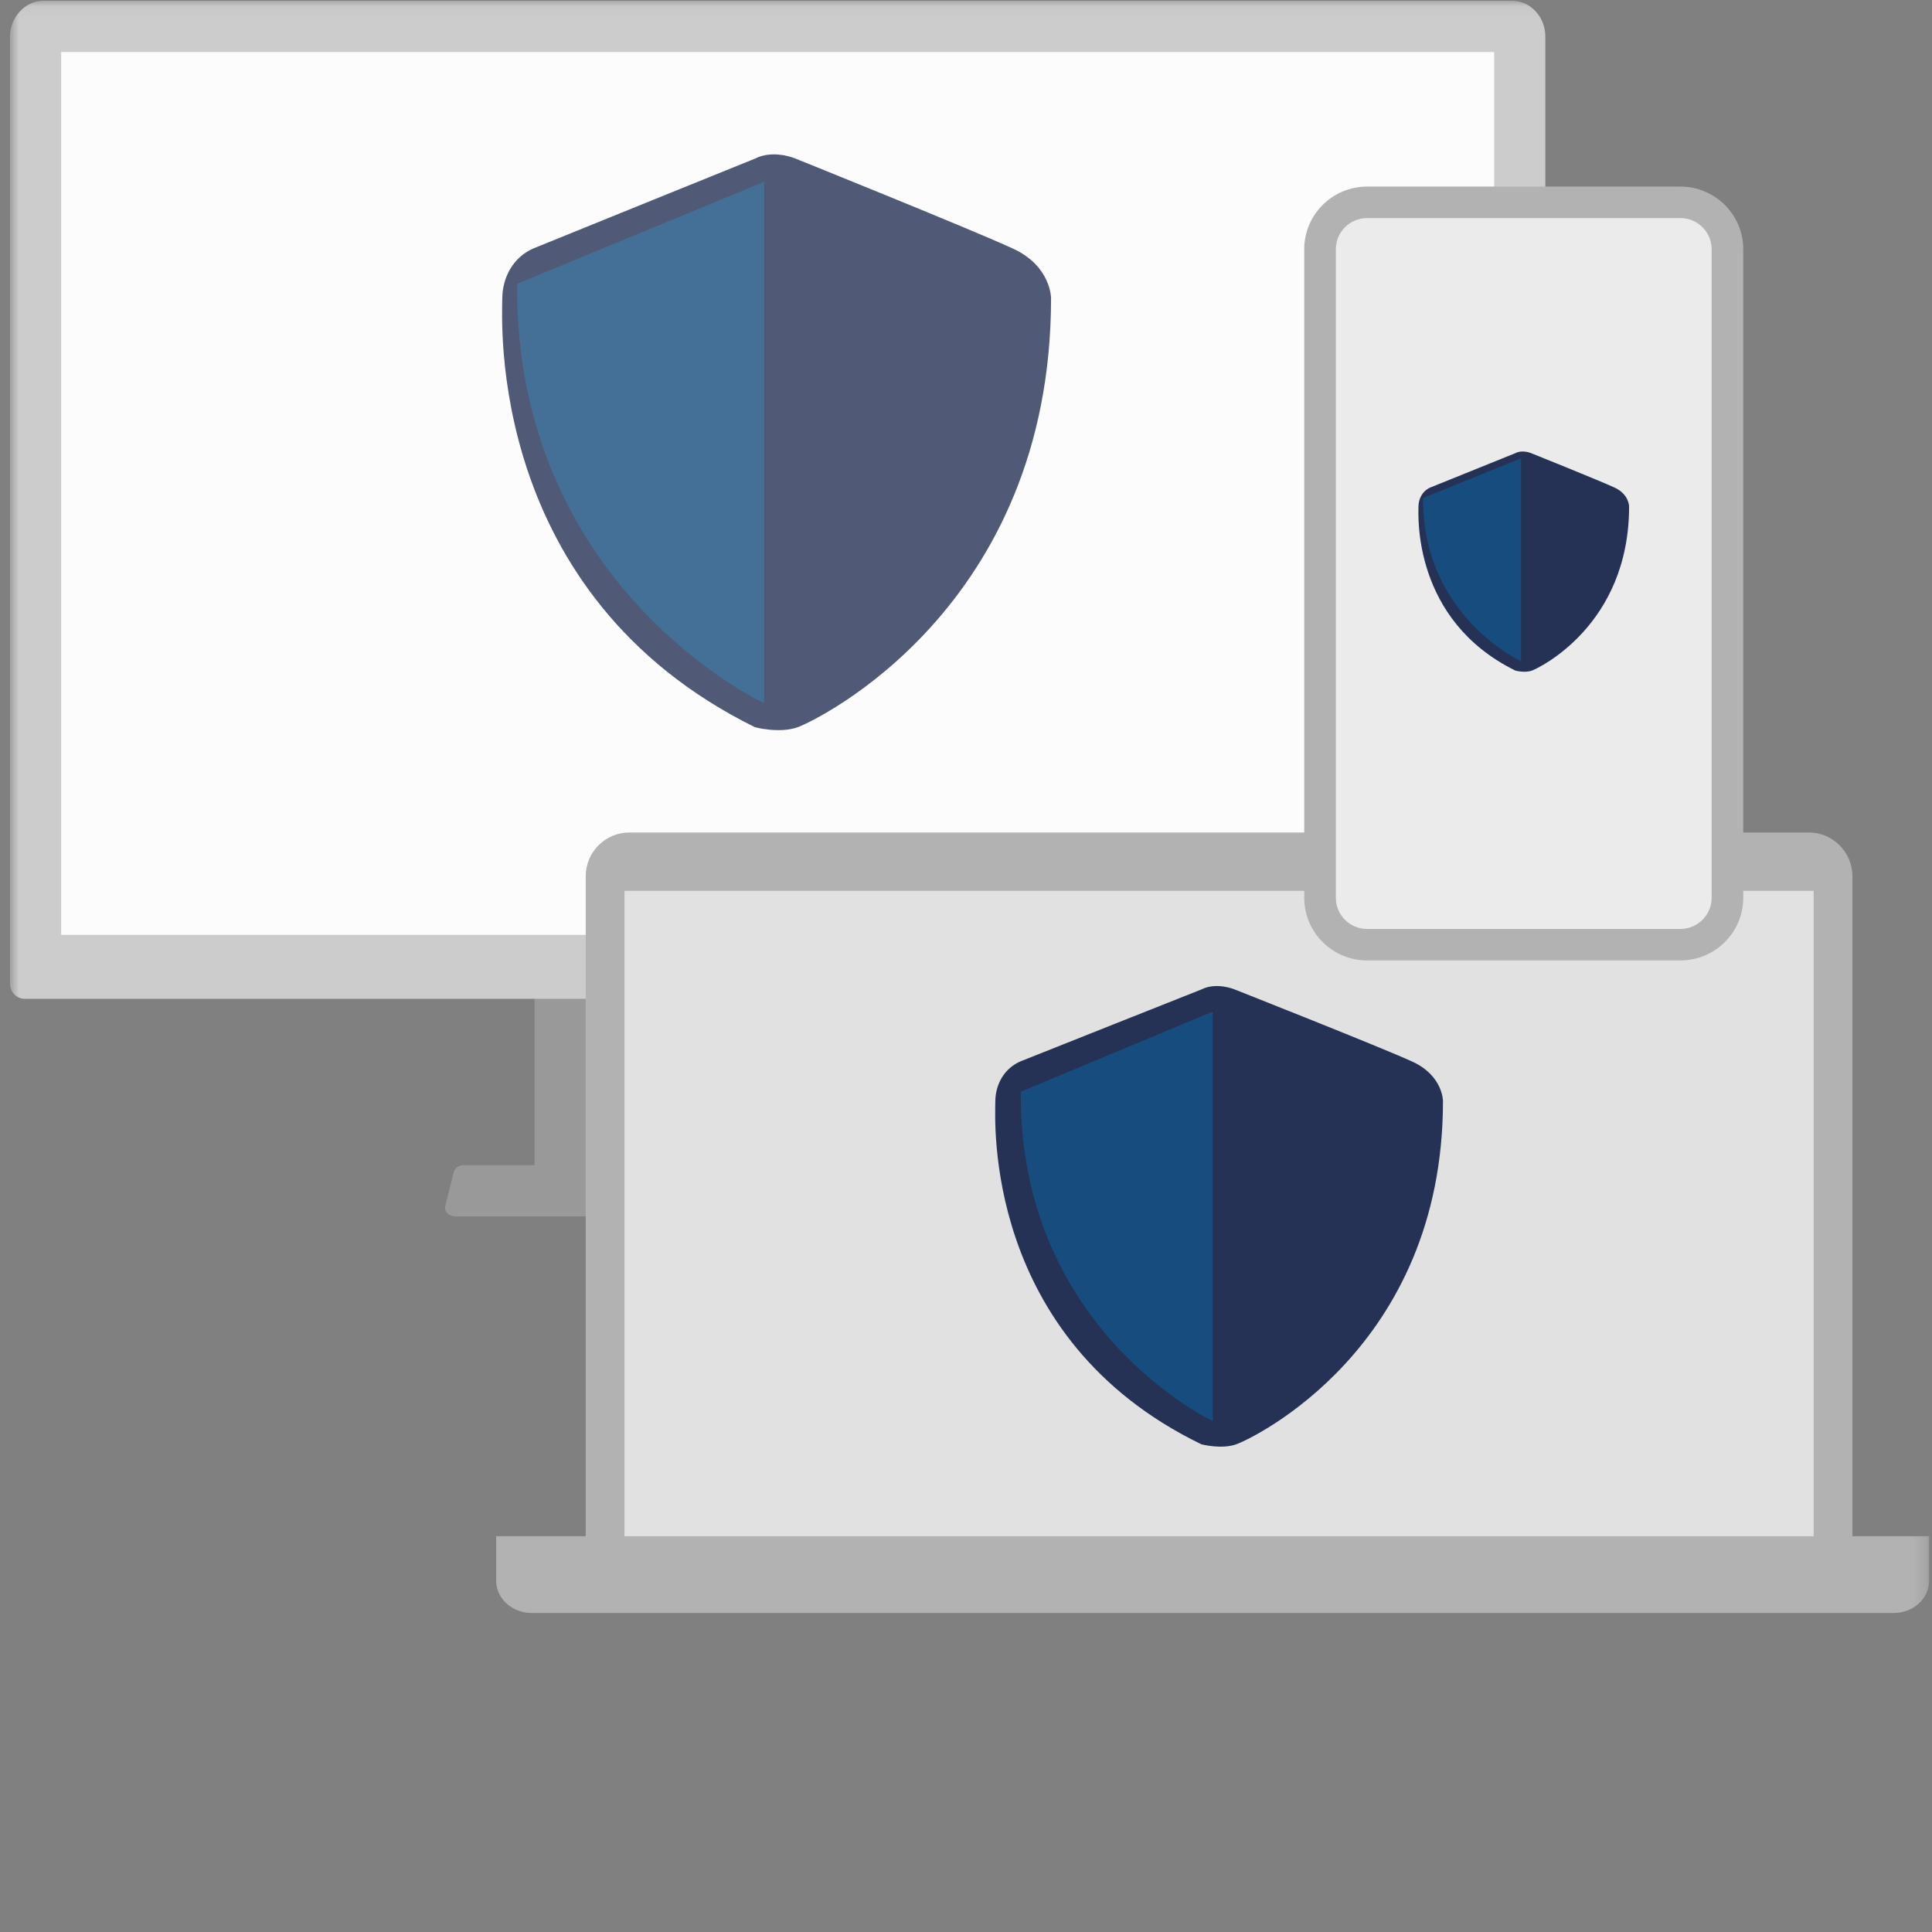
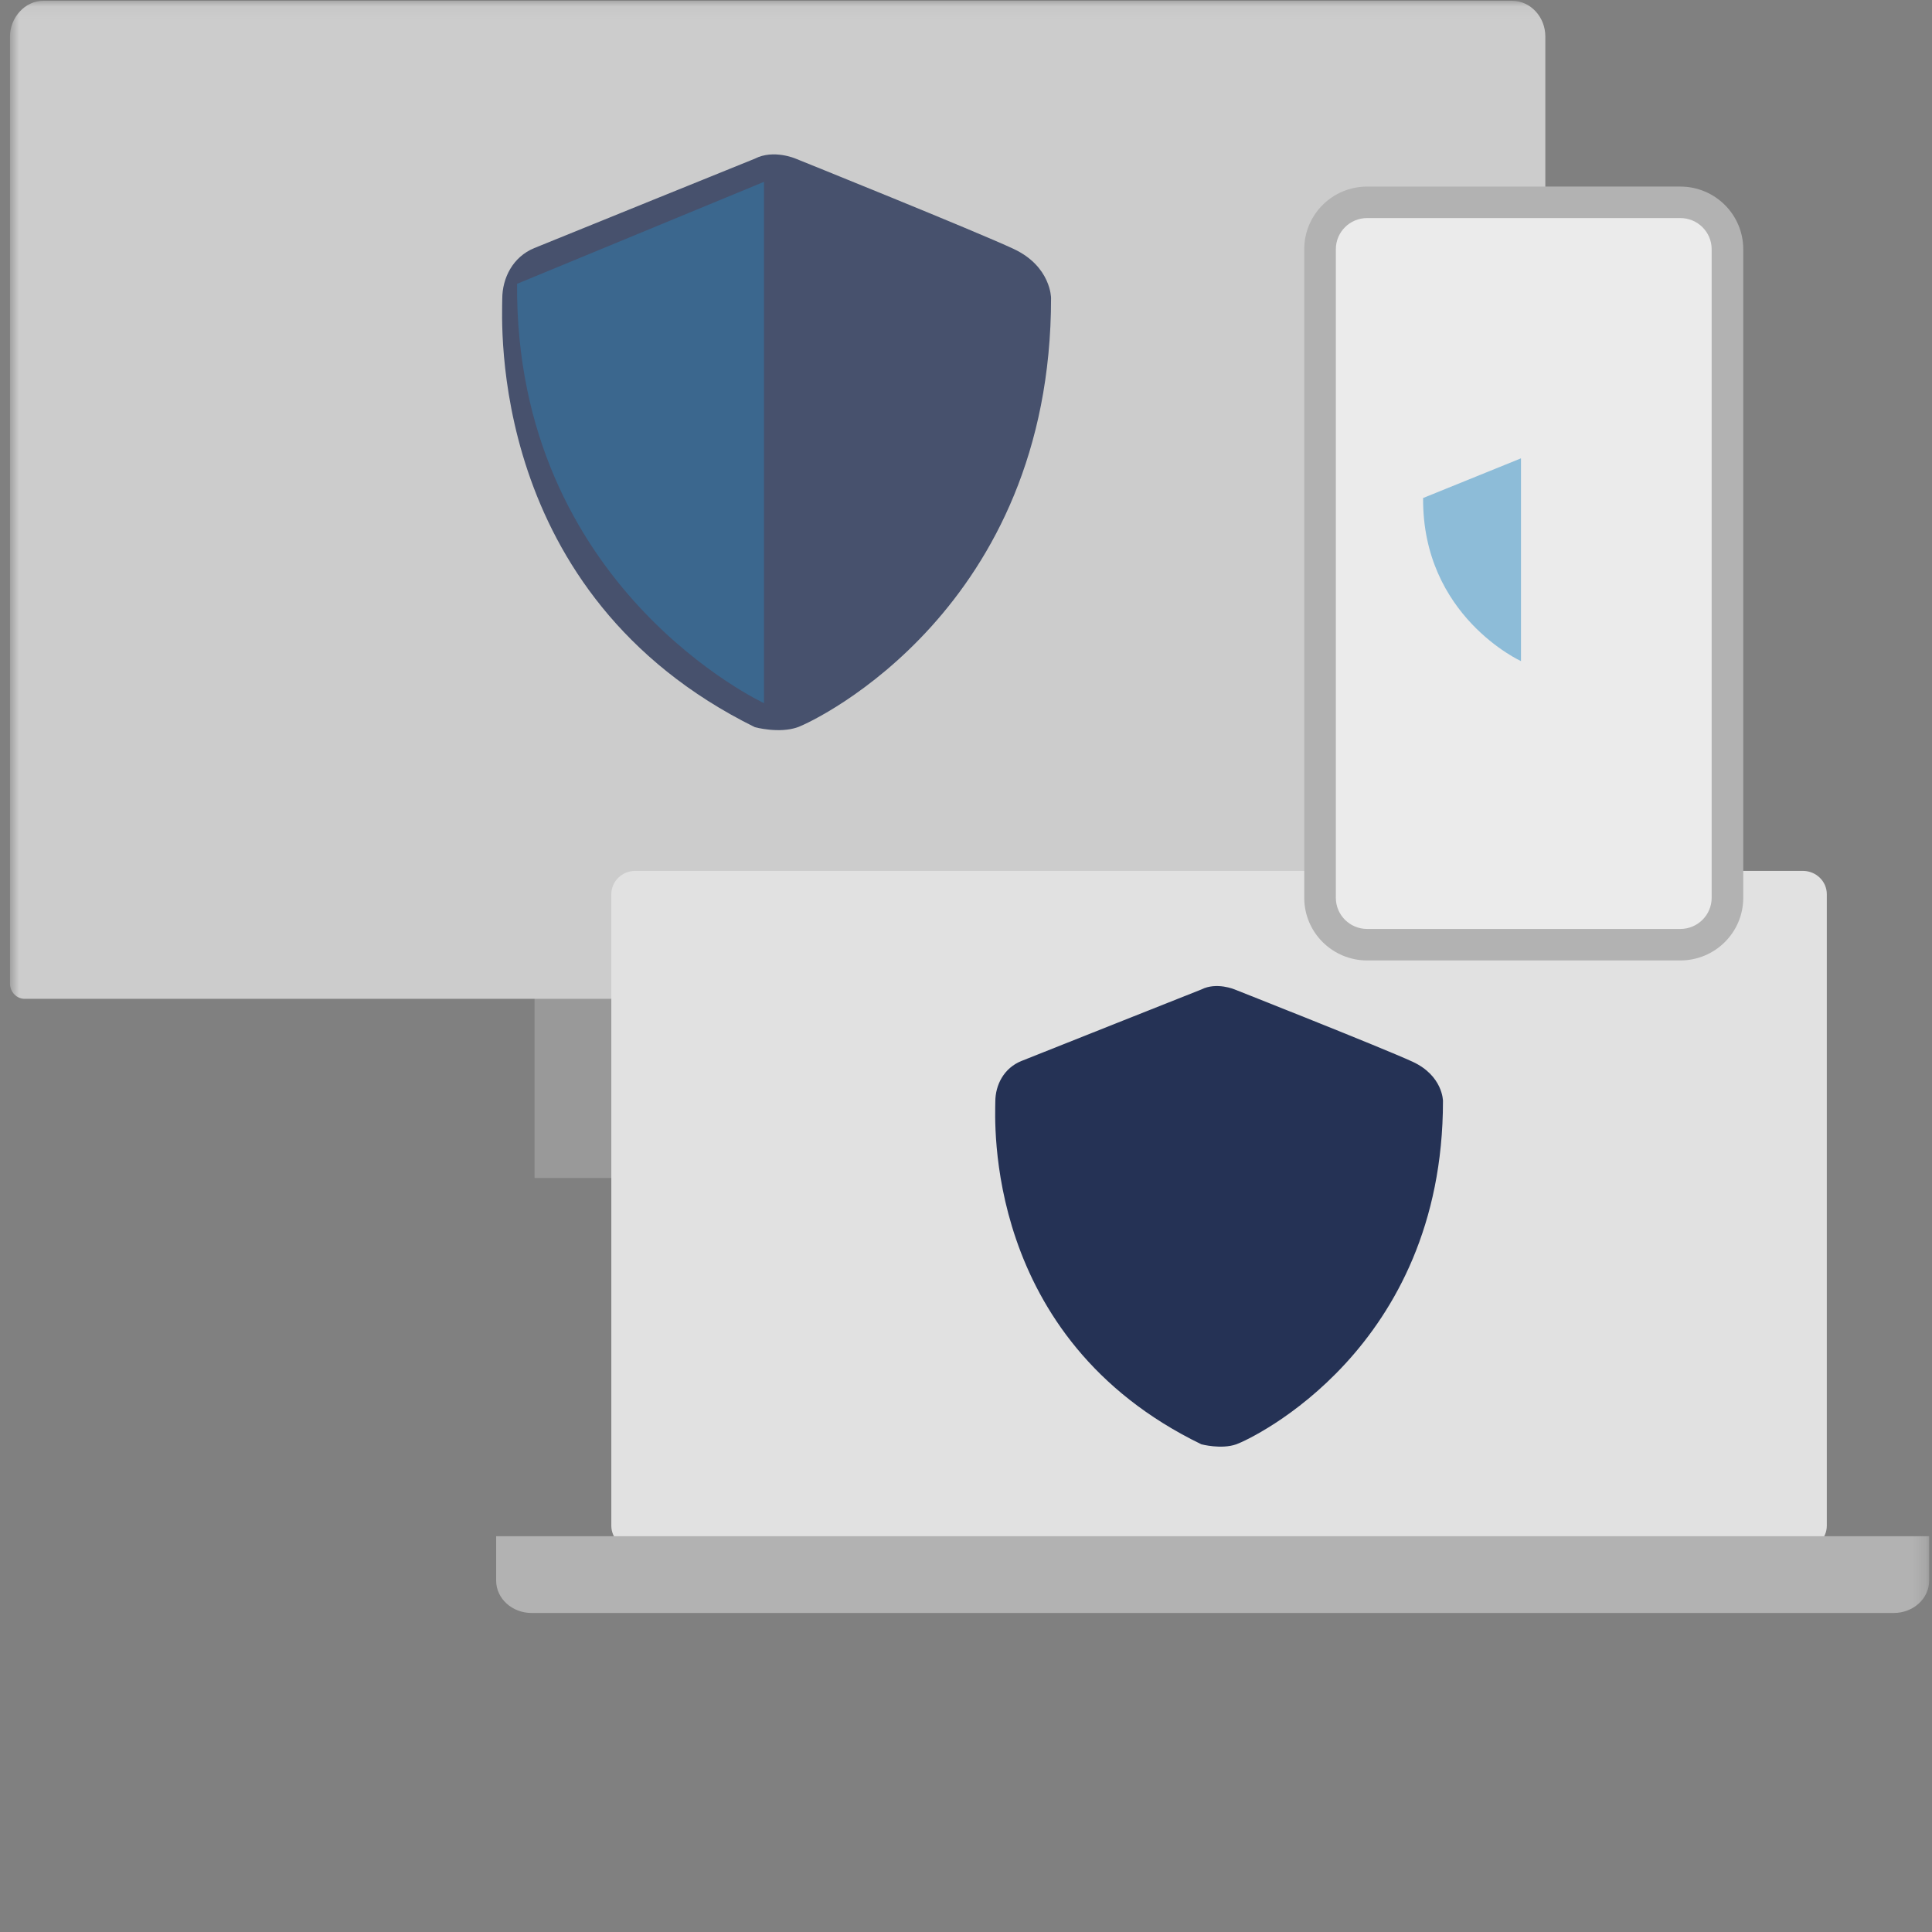
<svg xmlns="http://www.w3.org/2000/svg" width="151" height="151" viewBox="0 0 151 151" fill="none">
  <rect x="0" y="0" width="151" height="151" fill="#808080" stroke="none" />
  <mask id="mask0_8514_547" style="mask-type:luminance" maskUnits="userSpaceOnUse" x="0" y="0" width="151" height="151">
    <path d="M150.779 0.066H0.779V150.066H150.779V0.066Z" fill="white" />
  </mask>
  <g mask="url(#mask0_8514_547)">
-     <path d="M34.959 94.819C35.109 94.976 35.338 95.067 35.579 95.066H78.982C79.423 95.066 79.78 94.768 79.779 94.4C79.779 94.354 79.774 94.308 79.763 94.264L79.088 91.595C79.032 91.374 78.845 91.192 78.591 91.111C78.501 91.081 78.405 91.066 78.308 91.066H36.25C36.153 91.066 36.057 91.081 35.967 91.111C35.713 91.192 35.526 91.374 35.469 91.595L34.796 94.264C34.747 94.46 34.807 94.663 34.959 94.819Z" fill="#999999" />
    <path d="M41.779 59.176V92.066H69.779V59.176C69.78 58.69 69.396 58.261 68.832 58.117C68.703 58.083 68.567 58.065 68.431 58.066H43.132C42.386 58.065 41.781 58.561 41.779 59.175V59.176ZM52.706 70.477C52.722 69.118 54.072 68.028 55.722 68.04C57.352 68.052 58.669 69.136 58.684 70.477V74.293C58.677 75.652 57.332 76.748 55.681 76.741C54.042 76.735 52.715 75.642 52.706 74.293V70.477Z" fill="#999999" />
    <path d="M120.779 2.856C120.779 1.31 119.605 0.066 118.202 0.066H3.357C1.954 0.066 0.779 1.377 0.779 2.856V76.867C0.779 77.529 1.295 78.066 1.93 78.066H119.628C120.264 78.066 120.779 77.529 120.779 76.867V2.856Z" fill="#CCCCCC" />
-     <path d="M116.779 4.066H4.779V73.066H116.779V4.066Z" fill="#FCFCFC" />
    <g opacity="0.8">
      <path d="M58.999 12.401C58.999 12.401 43.426 18.704 41.758 19.389C40.09 20.075 39.255 21.718 39.255 23.363C39.255 25.007 38.004 46.462 58.999 56.835C58.999 56.835 60.904 57.355 62.35 56.835C63.795 56.316 82.148 47.547 82.148 23.294C82.148 23.294 82.148 20.828 79.229 19.458C76.309 18.088 62.192 12.401 62.192 12.401C62.192 12.401 60.459 11.648 58.999 12.401Z" fill="#253255" />
      <path opacity="0.4" d="M59.714 14.211V54.958C59.714 54.958 40.241 45.926 40.413 22.181L59.714 14.211Z" fill="#0077BB" />
    </g>
    <path d="M47.779 69.89C47.779 68.883 48.618 68.066 49.653 68.066H140.906C141.941 68.066 142.779 68.883 142.779 69.89V119.243C142.779 120.25 141.941 121.066 140.906 121.066H49.653C48.618 121.066 47.779 120.25 47.779 119.243V69.89Z" fill="#E1E1E1" />
-     <path d="M45.779 68.485C45.779 66.597 47.304 65.066 49.185 65.066H141.373C143.254 65.066 144.779 66.597 144.779 68.485L141.752 69.625C141.752 69.625 141.582 69.625 141.373 69.625H49.185C48.977 69.625 48.807 69.625 48.807 69.625L45.779 68.485ZM144.779 120.648C144.779 122.536 143.254 124.066 141.373 124.066H49.185C47.304 124.066 45.779 122.536 45.779 120.648H48.807C48.807 120.858 48.977 121.028 49.185 121.028H141.373C141.582 121.028 141.752 120.858 141.752 120.648H144.779ZM49.185 124.066C47.304 124.066 45.779 122.536 45.779 120.648V68.485C45.779 66.597 47.304 65.066 49.185 65.066V69.625C48.977 69.625 48.807 69.625 48.807 69.625V120.648C48.807 120.858 48.977 121.028 49.185 121.028V124.066ZM141.373 65.066C143.254 65.066 144.779 66.597 144.779 68.485V120.648C144.779 122.536 143.254 124.066 141.373 124.066V121.028C141.582 121.028 141.752 120.858 141.752 120.648V69.625C141.752 69.625 141.582 69.625 141.373 69.625V65.066Z" fill="#B2B2B2" />
    <path d="M38.779 123.54C38.779 124.935 40.019 126.066 41.549 126.066H148.01C149.539 126.066 150.779 124.935 150.779 123.54V120.066H38.779V123.54Z" fill="#B2B2B2" />
    <path d="M93.896 77.334C93.896 77.334 81.193 82.376 79.832 82.924C78.471 83.472 77.791 84.788 77.791 86.104C77.791 87.419 76.77 104.583 93.896 112.882C93.896 112.882 95.45 113.297 96.629 112.882C97.808 112.466 112.779 105.45 112.779 86.049C112.779 86.049 112.779 84.076 110.397 82.979C108.016 81.883 96.501 77.334 96.501 77.334C96.501 77.334 95.087 76.731 93.896 77.334Z" fill="#253255" />
-     <path opacity="0.4" d="M94.779 79.066V111.066C94.779 111.066 79.646 103.974 79.78 85.326L94.779 79.066Z" fill="#0077BB" />
+     <path opacity="0.4" d="M94.779 79.066V111.066L94.779 79.066Z" fill="#0077BB" />
  </g>
  <path d="M132.402 15.766H105.782C104.311 15.766 103.119 16.856 103.119 18.201V70.715C103.119 72.06 104.311 73.15 105.782 73.15H132.402C133.873 73.15 135.065 72.06 135.065 70.715V18.201C135.065 16.856 133.873 15.766 132.402 15.766Z" fill="#EBEBEB" />
  <path fill-rule="evenodd" clip-rule="evenodd" d="M106.854 14.582H131.329C134.042 14.582 136.248 16.77 136.248 19.478V70.17C136.248 72.878 134.042 75.066 131.329 75.066H106.854C104.142 75.066 101.936 72.878 101.936 70.17V19.478C101.936 16.77 104.142 14.582 106.854 14.582ZM106.854 17.043H131.329C132.681 17.043 133.778 18.133 133.778 19.478V70.17C133.778 71.515 132.681 72.605 131.329 72.605H106.854C105.502 72.605 104.406 71.515 104.406 70.17V19.478C104.406 18.133 105.502 17.043 106.854 17.043Z" fill="#B2B2B2" />
-   <path d="M118.44 35.416C118.44 35.416 112.463 37.827 111.822 38.089C111.182 38.351 110.862 38.98 110.862 39.609C110.862 40.238 110.381 48.445 118.44 52.413C118.44 52.413 119.171 52.612 119.726 52.413C120.281 52.215 127.326 48.86 127.326 39.583C127.326 39.583 127.326 38.639 126.205 38.115C125.085 37.591 119.666 35.416 119.666 35.416C119.666 35.416 119 35.128 118.44 35.416Z" fill="#253255" />
  <path opacity="0.4" d="M118.876 35.823V51.67C118.876 51.67 111.158 48.158 111.226 38.923L118.876 35.823Z" fill="#0077BB" />
</svg>